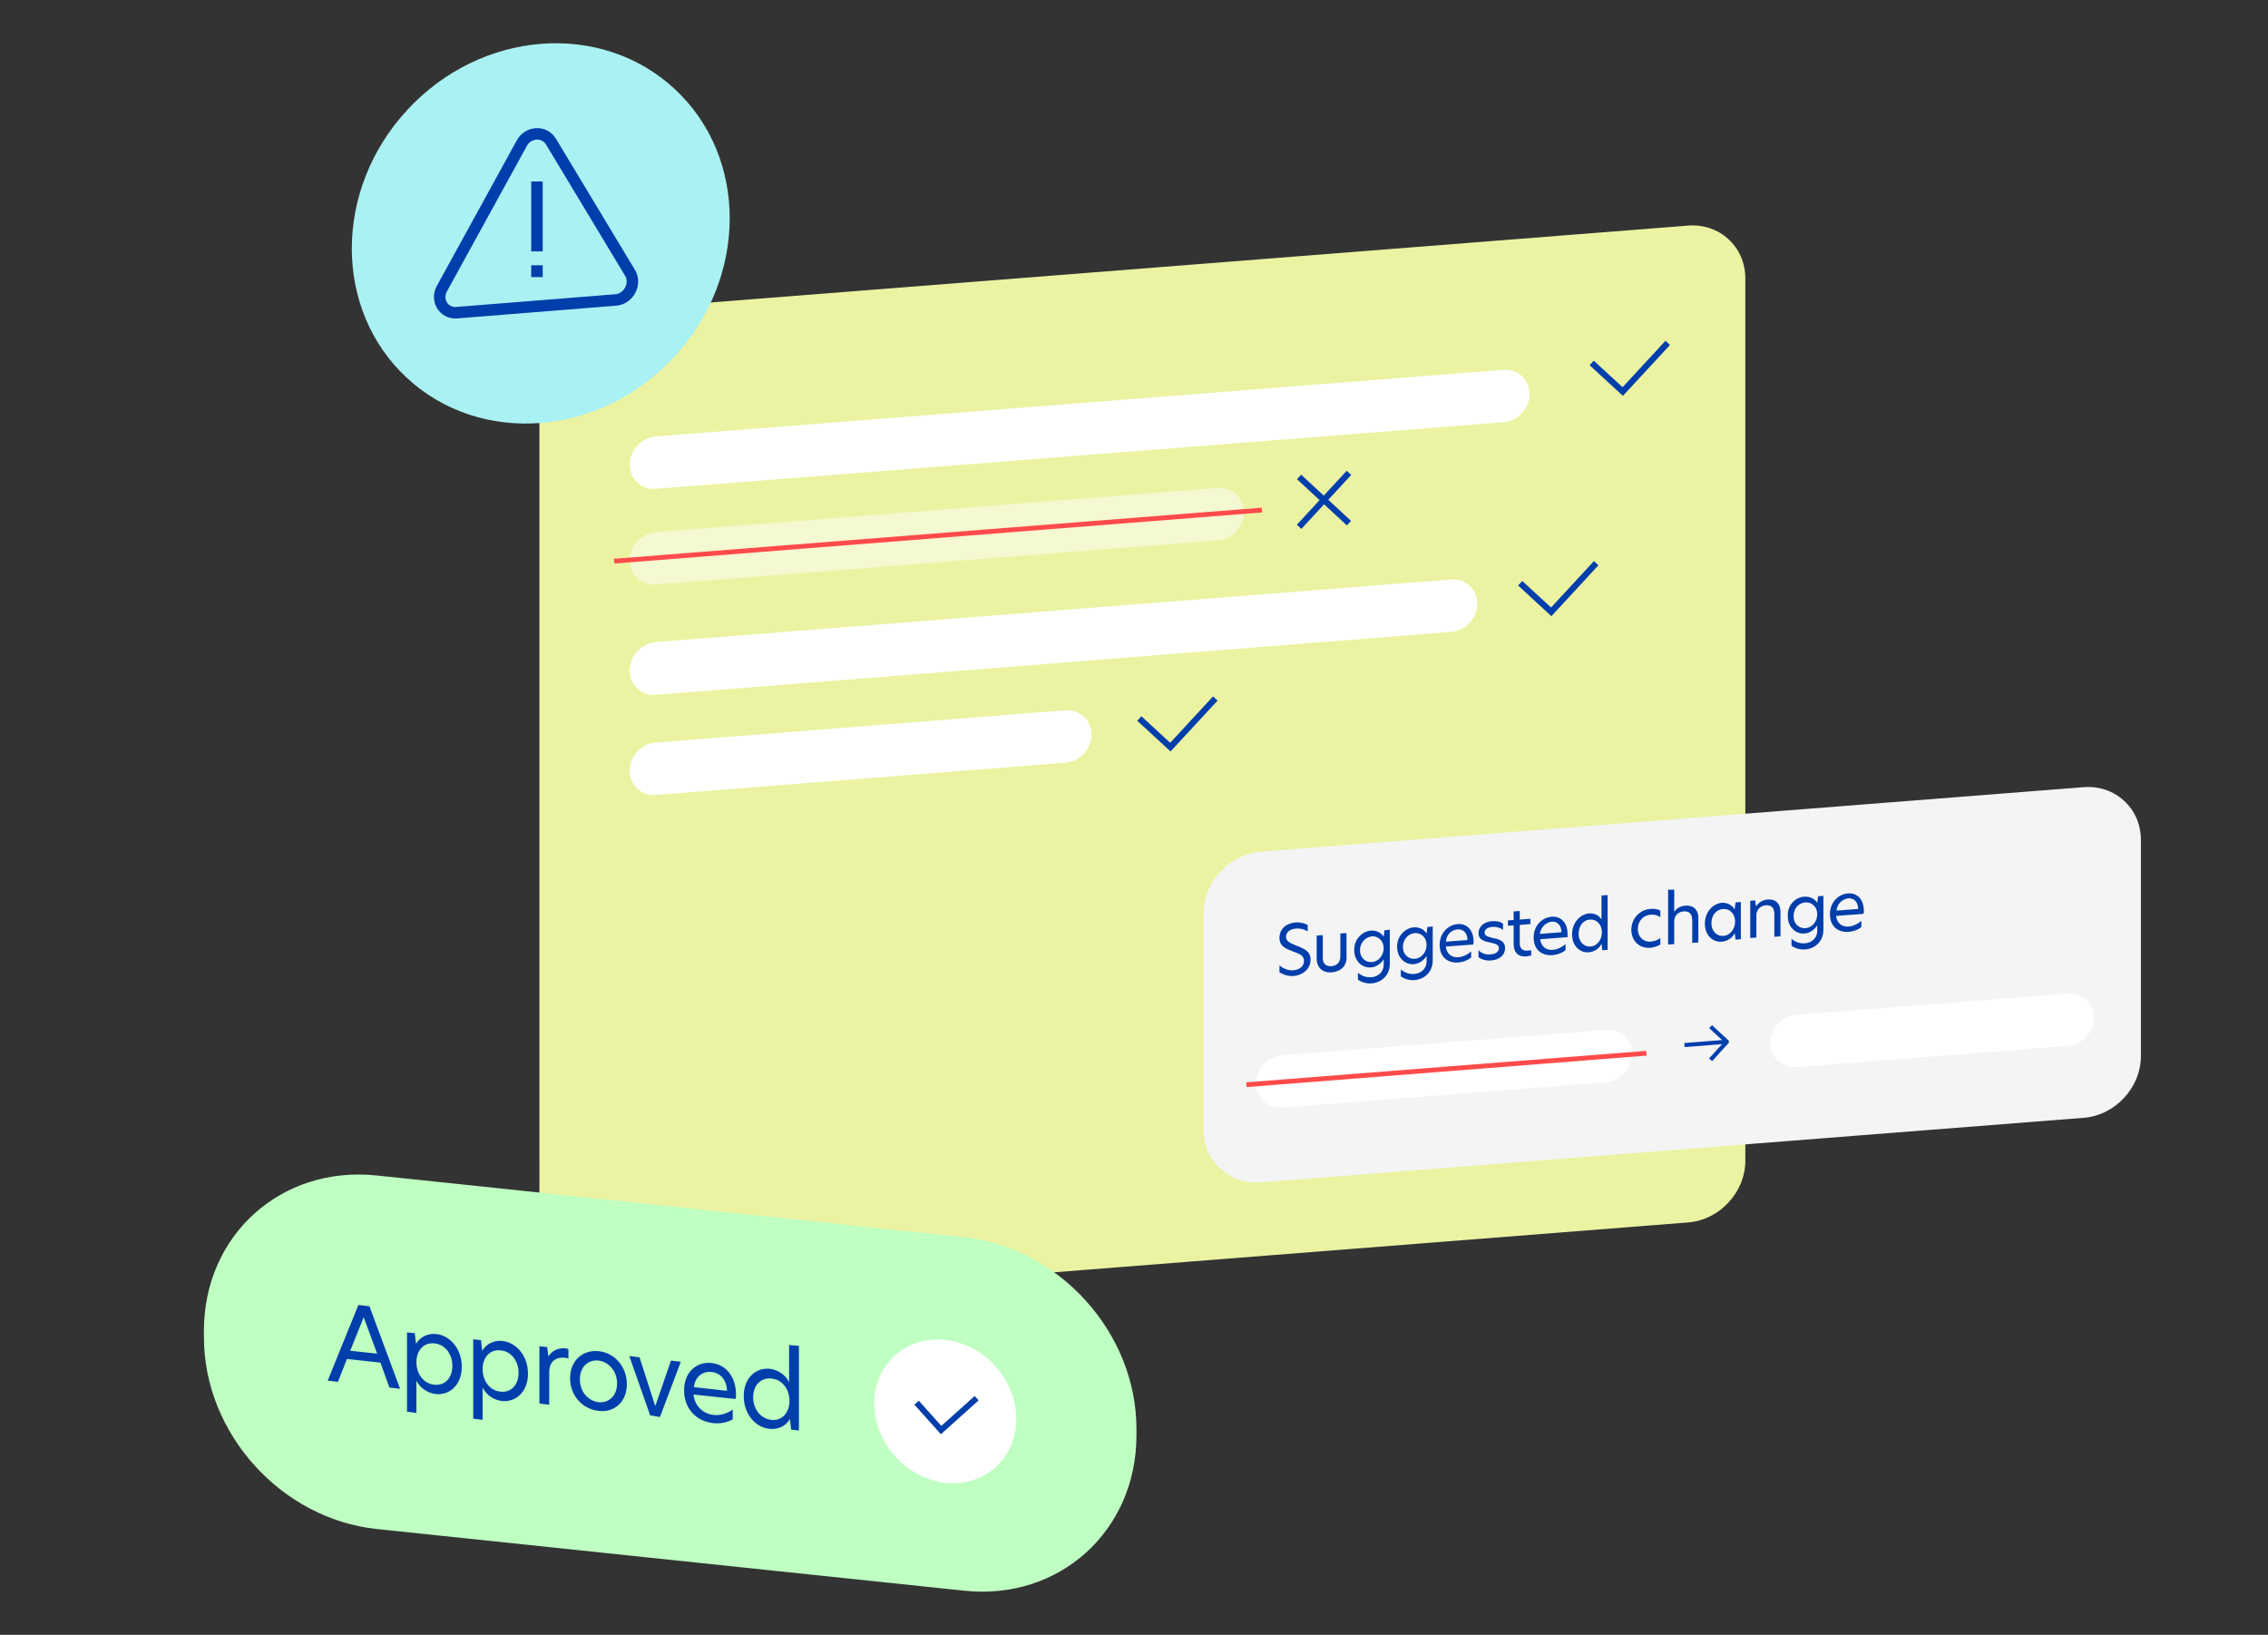
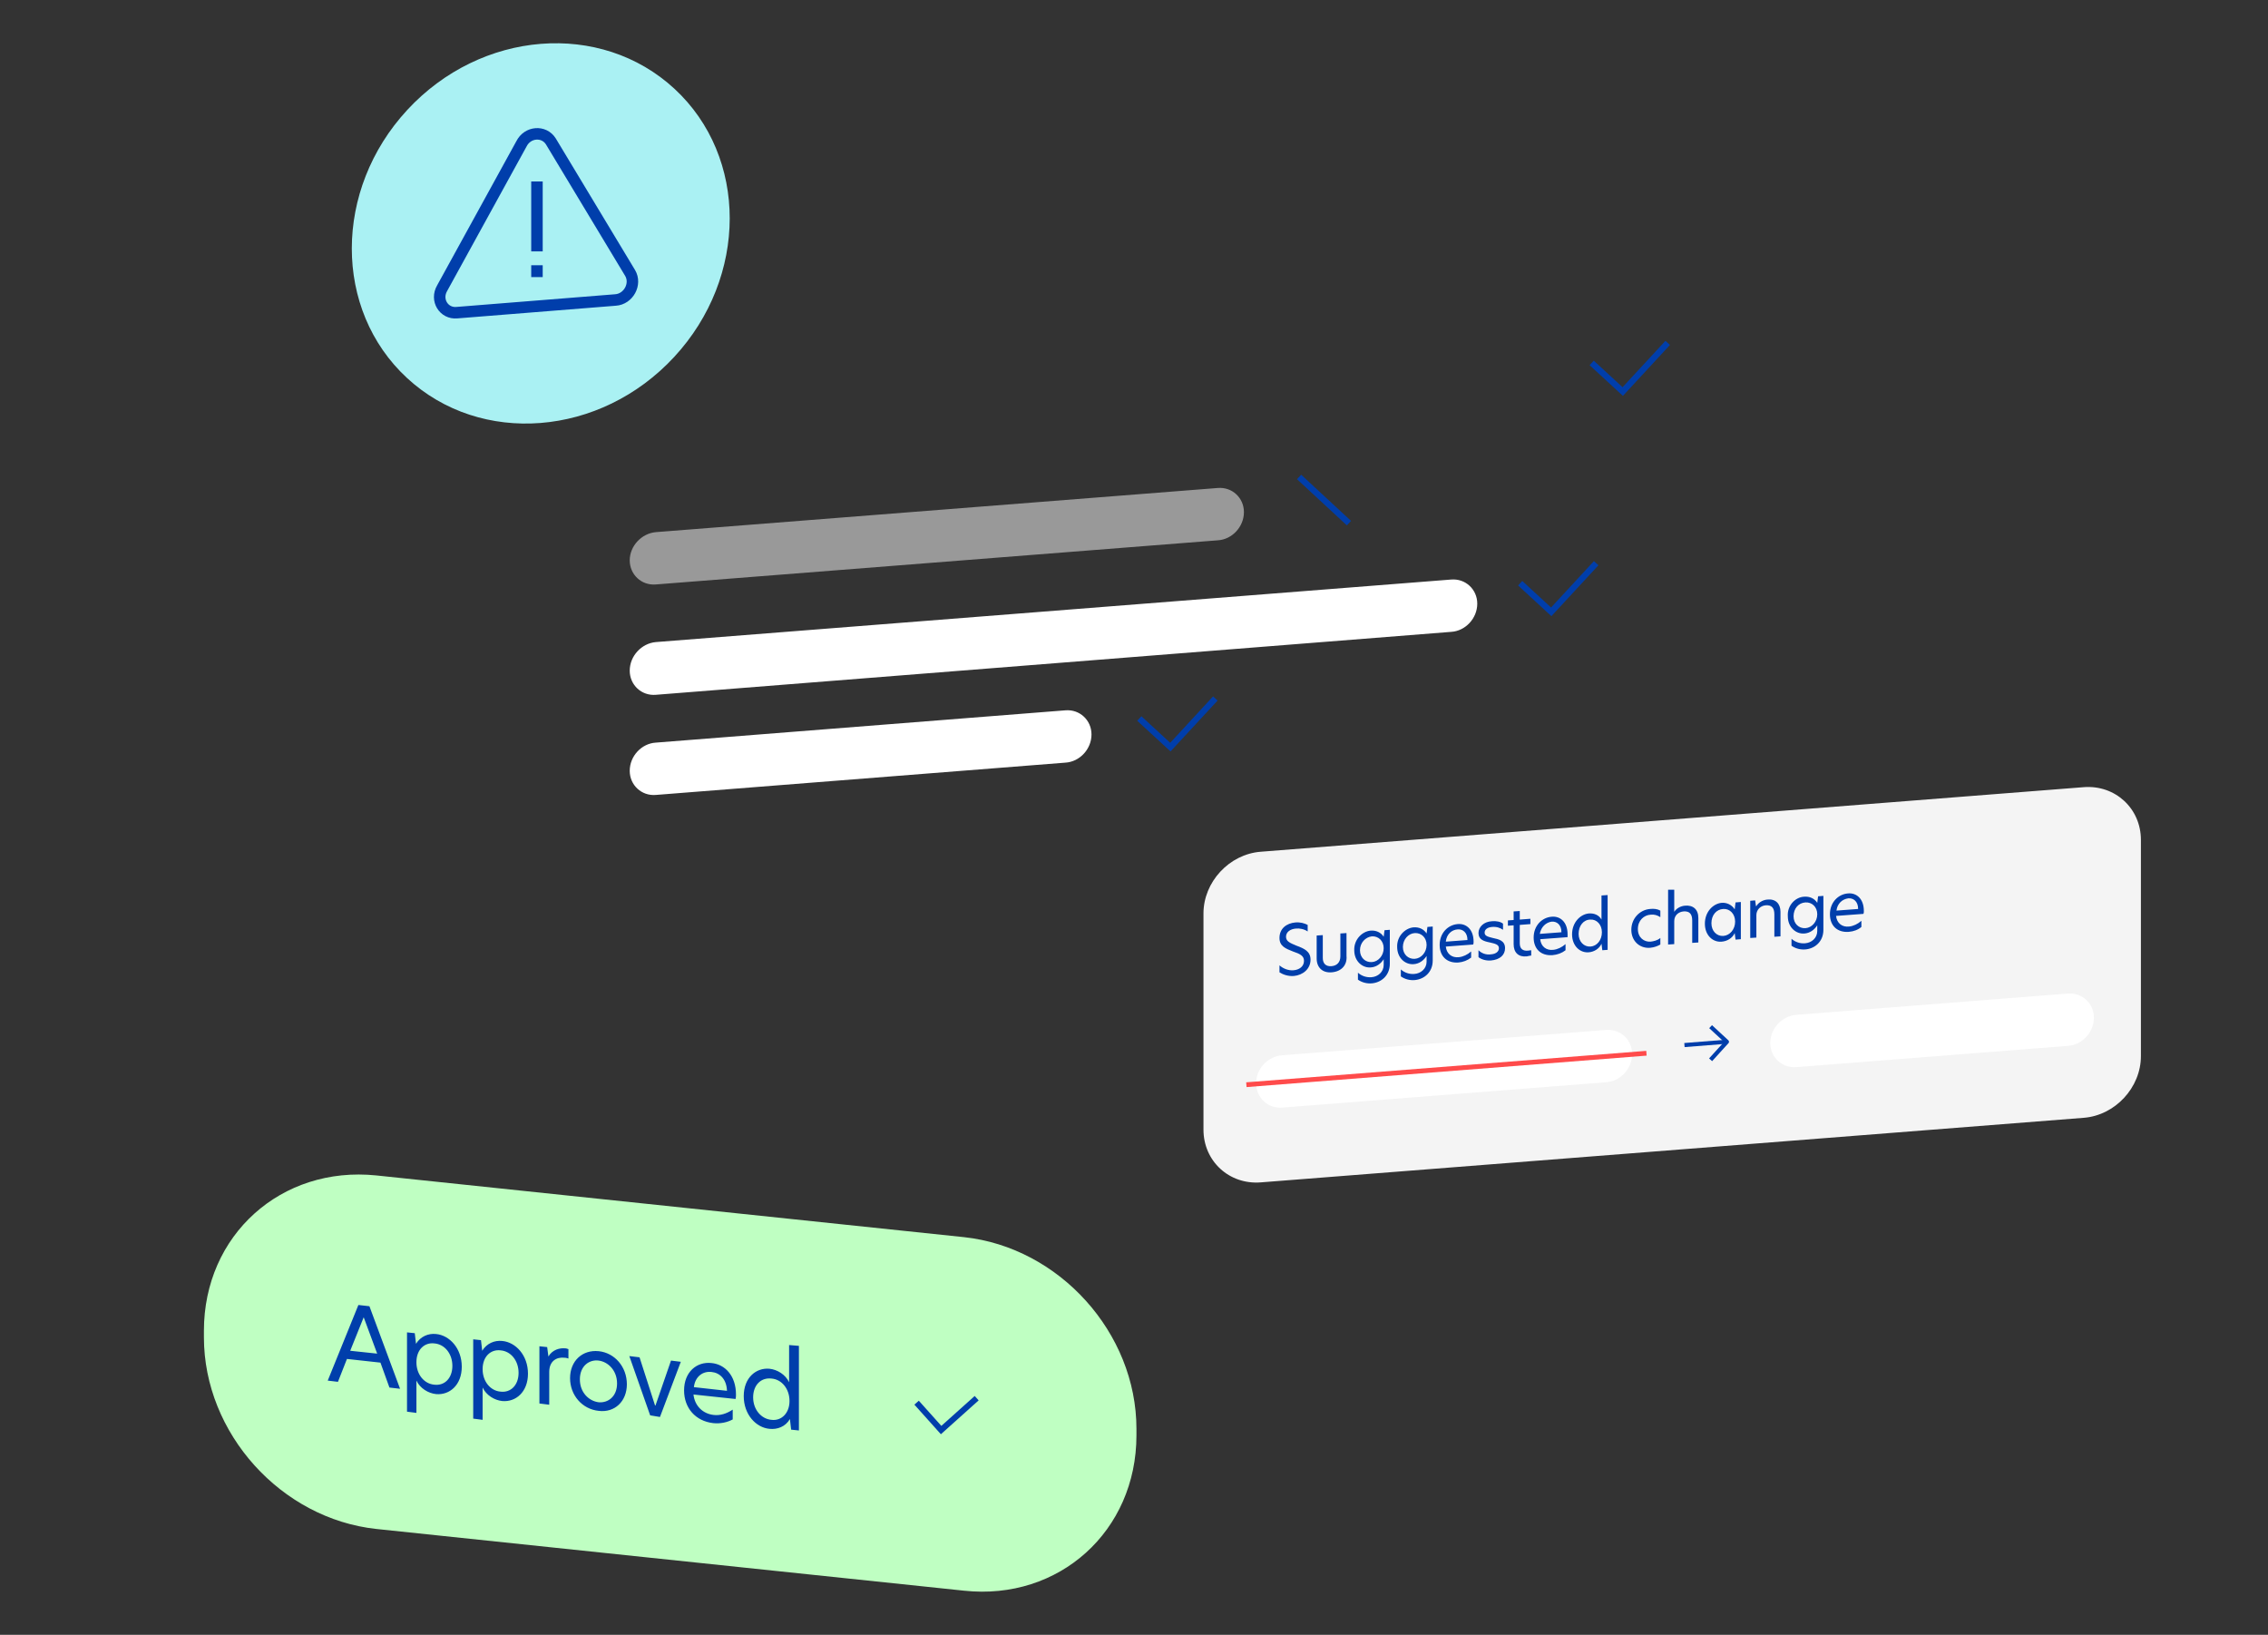
<svg xmlns="http://www.w3.org/2000/svg" version="1.1" id="Layer_1" x="0px" y="0px" viewBox="0 0 555 400" style="enable-background:new 0 0 555 400;" xml:space="preserve">
  <rect x="0" y="0" width="555" height="400" fill="#333333" stroke="none" />
  <style type="text/css">
	.st0{fill:#EBF3A3;}
	.st1{fill:#FFFFFF;}
	.st2{opacity:0.5;fill:#FFFFFF;enable-background:new    ;}
	.st3{fill:none;stroke:#003EAB;stroke-width:1.5;}
	.st4{fill:none;stroke:#FF4B4B;stroke-width:1.169;}
	.st5{fill:#F4F4F4;}
	.st6{fill:#003EAB;}
	.st7{fill:none;stroke:#003EAB;stroke-linejoin:round;}
	.st8{fill:#BFFFC2;}
	.st9{fill:none;stroke:#003EAB;stroke-width:1.447;}
	.st10{fill:#AAF1F3;}
	.st11{fill:none;stroke:#003EAB;stroke-width:2.812;stroke-linecap:square;stroke-linejoin:round;}
	.st12{fill:none;stroke:#003EAB;stroke-width:2.812;}
</style>
  <g>
-     <path class="st0" d="M146,76.2l267.1-21c7.7-0.6,14,5.2,14,12.9V284c0,7.7-6.3,14.5-14,15.1l-267.1,21c-7.7,0.6-14-5.2-14-12.9   V91.3C132,83.6,138.3,76.8,146,76.2z" />
-     <path class="st1" d="M160.5,106.8l207.4-16.3c3.5-0.3,6.4,2.4,6.4,5.9v0c0,3.6-2.9,6.7-6.4,6.9l-207.4,16.3   c-3.5,0.3-6.4-2.4-6.4-5.9v0C154.1,110.2,157,107.1,160.5,106.8z" />
    <path class="st2" d="M160.5,130.2L298,119.4c3.5-0.3,6.4,2.4,6.4,5.9v0c0,3.6-2.9,6.7-6.4,6.9l-137.5,10.8   c-3.5,0.3-6.4-2.4-6.4-5.9v0C154.1,133.6,157,130.5,160.5,130.2z" />
-     <path class="st1" d="M160.5,157.1l194.6-15.3c3.5-0.3,6.4,2.4,6.4,5.9v0c0,3.6-2.9,6.7-6.4,6.9L160.5,170c-3.5,0.3-6.4-2.4-6.4-5.9   v0C154.1,160.5,157,157.4,160.5,157.1z" />
+     <path class="st1" d="M160.5,157.1l194.6-15.3c3.5-0.3,6.4,2.4,6.4,5.9v0c0,3.6-2.9,6.7-6.4,6.9L160.5,170c-3.5,0.3-6.4-2.4-6.4-5.9   C154.1,160.5,157,157.4,160.5,157.1z" />
    <path class="st1" d="M160.5,181.7l100.2-7.9c3.5-0.3,6.4,2.4,6.4,5.9v0c0,3.6-2.9,6.7-6.4,6.9l-100.2,7.9c-3.5,0.3-6.4-2.4-6.4-5.9   v0C154.1,185,157,181.9,160.5,181.7z" />
    <path class="st3" d="M389.5,88.8l7.6,7l11-11.9" />
    <path class="st3" d="M372,142.7l7.6,7l11-11.9" />
    <path class="st3" d="M278.8,175.8l7.6,7l11-11.9" />
    <path class="st3" d="M317.9,116.7l12.2,11.3" />
-     <path class="st3" d="M330.1,115.7l-12.2,13.2" />
-     <line class="st4" x1="150.3" y1="137.3" x2="308.8" y2="124.8" />
    <path class="st5" d="M294.5,223.5c0-7.7,6.3-14.5,14-15.1l201.4-15.8c7.7-0.6,14,5.2,14,12.9v52.9c0,7.7-6.3,14.5-14,15.1   l-201.4,15.8c-7.7,0.6-14-5.2-14-12.9V223.5z" />
    <path class="st6" d="M317,225.7c1.2-0.1,2.2,0.2,3,0.6v1.6c-0.9-0.6-2-0.8-2.9-0.7c-1.3,0.1-2.4,0.8-2.4,2c0,1.1,0.9,1.5,2.6,2.2   c1.9,0.7,3.4,1.4,3.4,3.4c0,2.3-1.9,3.8-4.1,4c-1.5,0.1-2.7-0.4-3.5-0.9v-1.7c0.9,0.8,2.2,1.3,3.4,1.2c1.4-0.1,2.6-0.9,2.6-2.3   c0-1.2-0.9-1.7-2.7-2.3c-1.8-0.7-3.3-1.3-3.3-3.3C313.1,227.2,314.8,225.9,317,225.7z M325.9,237.9c-2.3,0.2-3.7-1.2-3.7-3.4v-5.6   l1.5-0.1v5.6c0,1.4,0.8,2.1,2.1,2c1.4-0.1,2.2-1,2.2-2.4v-5.6l1.5-0.1v5.6C329.7,236.1,328.3,237.7,325.9,237.9z M335.4,227.7   c1.3-0.1,2.5,0.4,3.2,1.5l0.2-1.6l1.3-0.1v8.3c0,2.9-2.1,4.6-4.4,4.8c-1.2,0.1-2.4-0.2-3.4-0.9v-1.7c0.9,0.8,2.1,1.2,3.3,1.1   c1.6-0.1,3-1.3,3-3v-1.4c-0.7,1.1-1.8,1.9-3.1,2c-2.1,0.2-4.1-1.5-4.1-4.2C331.3,229.9,333.3,227.9,335.4,227.7z M332.8,232.5   c0,1.8,1.3,3,2.9,2.9c1.6-0.1,2.9-1.6,2.9-3.4c0-1.8-1.3-3-2.9-2.9C334.1,229.3,332.8,230.7,332.8,232.5z M345.9,226.9   c1.3-0.1,2.5,0.4,3.2,1.5l0.2-1.6l1.3-0.1v8.3c0,2.9-2.1,4.6-4.4,4.8c-1.2,0.1-2.4-0.2-3.4-0.9v-1.7c0.9,0.8,2.1,1.2,3.3,1.1   c1.6-0.1,3-1.3,3-3v-1.4c-0.7,1.1-1.8,1.9-3.1,2c-2.1,0.2-4.1-1.5-4.1-4.2C341.8,229.1,343.8,227.1,345.9,226.9z M343.3,231.7   c0,1.8,1.3,3,2.9,2.9c1.6-0.1,2.9-1.6,2.9-3.4c0-1.8-1.3-3-2.9-2.9C344.6,228.4,343.3,229.9,343.3,231.7z M356.9,235.5   c-2.8,0.2-4.6-1.5-4.6-4.3c0-2.9,2-4.9,4.4-5.1c2.1-0.2,3.9,1.3,3.9,4.3c0,0.3,0,0.5-0.1,0.7l-6.7,0.5c0.2,1.8,1.5,2.8,3.2,2.6   c1-0.1,2.1-0.6,3-1.4v1.5C359.1,235,358,235.4,356.9,235.5z M353.8,230.4l5.3-0.4c0-1.9-1.2-2.7-2.4-2.6   C355.2,227.5,354,228.6,353.8,230.4z M365.1,225.4c1-0.1,2.1,0.1,2.7,0.6v1.5c-0.7-0.5-1.6-0.8-2.7-0.7c-1.1,0.1-1.8,0.6-1.8,1.4   c0,0.8,0.8,1,2,1.3c1.4,0.3,3,0.6,3,2.5c0,1.7-1.3,2.8-3.4,3c-1.2,0.1-2.3-0.2-3.1-0.8v-1.7c0.7,0.7,1.8,1.2,3.1,1   c1.2-0.1,1.9-0.7,1.9-1.5c0-0.9-0.9-1.1-2.2-1.4c-1.5-0.3-2.8-0.7-2.8-2.3C361.8,226.8,363.1,225.5,365.1,225.4z M371.9,222.9v2.1   l2.6-0.2v1.3l-2.6,0.2v4.5c0,1.4,0.8,1.9,2,1.8c0.2,0,0.5-0.1,0.8-0.1v1.3c-0.2,0-0.6,0.1-1.1,0.2c-2,0.2-3.2-0.9-3.2-3v-4.6   l-1.4,0.1v-1.3l1.4-0.1V223L371.9,222.9z M379.9,233.7c-2.8,0.2-4.6-1.5-4.6-4.3c0-2.9,2-4.9,4.4-5.1c2.1-0.2,3.9,1.3,3.9,4.3   c0,0.3,0,0.5,0,0.7l-6.7,0.5c0.2,1.8,1.5,2.8,3.2,2.6c1-0.1,2.1-0.6,3-1.4v1.5C382.2,233.2,381.1,233.6,379.9,233.7z M376.8,228.5   l5.3-0.4c0-1.9-1.2-2.7-2.4-2.6C378.3,225.7,377.1,226.8,376.8,228.5z M388.8,233c-2.1,0.2-4.1-1.5-4.1-4.4c0-2.9,2-4.9,4.1-5.1   c1.3-0.1,2.5,0.4,3.1,1.5v-5.9l1.5-0.1v13.4l-1.3,0.1l-0.2-1.6C391.4,232.1,390.1,232.9,388.8,233z M386.3,228.5   c0,1.9,1.3,3.2,2.9,3.1c1.6-0.1,2.8-1.6,2.8-3.5c0-1.9-1.3-3.2-2.8-3.1C387.5,225,386.3,226.5,386.3,228.5z M400.8,227.3   c0,2.1,1.5,3.2,3.1,3.1c0.8-0.1,1.7-0.3,2.4-0.9v1.6c-0.7,0.4-1.5,0.7-2.5,0.8c-2.6,0.2-4.6-1.7-4.6-4.4c0-2.7,2-4.9,4.6-5.1   c0.9-0.1,1.8,0,2.5,0.4v1.6c-0.8-0.5-1.5-0.7-2.4-0.6C402.3,223.9,400.8,225.2,400.8,227.3z M409.7,217.7v5.4l0,0   c0.5-0.8,1.5-1.4,2.6-1.5c2-0.2,3.3,0.9,3.3,3v6l-1.5,0.1v-5.5c0-1.6-0.7-2.3-2.1-2.2c-1.2,0.1-2.3,0.9-2.3,2.4v5.6l-1.5,0.1v-13.4   L409.7,217.7z M421.3,230.4c-2.1,0.2-4.1-1.5-4.1-4.4c0-2.9,2-4.9,4.1-5.1c1.3-0.1,2.5,0.5,3.2,1.6l0,0l0.2-1.7l1.3-0.1v9.1   l-1.3,0.1l-0.2-1.6l0,0C423.9,229.6,422.6,230.3,421.3,230.4z M418.8,225.9c0,1.9,1.3,3.2,2.9,3.1c1.6-0.1,2.9-1.6,2.9-3.5   c0-1.9-1.3-3.2-2.9-3.1C420,222.5,418.8,223.9,418.8,225.9z M432.5,220.1c2-0.2,3.2,1,3.2,3v6l-1.5,0.1v-5.5c0-1.6-0.7-2.3-2.1-2.2   c-1.3,0.1-2.3,1.1-2.3,2.4v5.5l-1.5,0.1v-9.1l1.2-0.1l0.2,1.4l0.1,0C430.2,221,431.2,220.2,432.5,220.1z M441.5,219.4   c1.3-0.1,2.5,0.4,3.2,1.5l0.2-1.6l1.3-0.1v8.3c0,2.9-2.1,4.6-4.4,4.8c-1.2,0.1-2.4-0.2-3.4-0.9v-1.7c0.9,0.8,2.1,1.2,3.3,1.1   c1.6-0.1,3-1.3,3-3v-1.4c-0.7,1.1-1.8,1.9-3.1,2c-2.1,0.2-4.1-1.5-4.1-4.2C437.3,221.6,439.3,219.5,441.5,219.4z M438.9,224.2   c0,1.8,1.3,3,2.9,2.9c1.6-0.1,2.9-1.6,2.9-3.4c0-1.8-1.3-3-2.9-2.9C440.1,220.9,438.9,222.3,438.9,224.2z M452.4,228   c-2.8,0.2-4.6-1.5-4.6-4.3c0-2.9,2-4.9,4.4-5.1c2.1-0.2,3.9,1.3,3.9,4.3c0,0.3,0,0.5-0.1,0.7l-6.7,0.5c0.2,1.8,1.5,2.8,3.2,2.6   c1-0.1,2.1-0.6,3-1.4v1.5C454.7,227.5,453.6,227.9,452.4,228z M449.4,222.8l5.3-0.4c0-1.9-1.2-2.7-2.4-2.6   C450.8,220,449.6,221.1,449.4,222.8z" />
    <path class="st1" d="M313.7,258.2L393,252c3.5-0.3,6.4,2.4,6.4,5.9l0,0c0,3.6-2.9,6.7-6.4,6.9l-79.2,6.2c-3.5,0.3-6.4-2.4-6.4-5.9   v0C307.3,261.6,310.2,258.5,313.7,258.2z" />
    <path class="st1" d="M439.6,248.3l66.4-5.2c3.5-0.3,6.4,2.4,6.4,5.9v0c0,3.6-2.9,6.7-6.4,6.9l-66.4,5.2c-3.5,0.3-6.4-2.4-6.4-5.9v0   C433.2,251.7,436,248.6,439.6,248.3z" />
    <line class="st4" x1="305" y1="265.4" x2="402.9" y2="257.7" />
    <path class="st7" d="M418.6,251.2l4,3.7l-4,4.4" />
    <path class="st7" d="M422.3,254.9l-10.1,0.8" />
    <path class="st8" d="M92.1,287.6l143.8,15.1c23.3,2.5,42.2,23.4,42.2,46.9v1.6c0,23.4-18.9,40.5-42.2,38L92.1,374.1   c-23.3-2.5-42.2-23.4-42.2-46.9v-1.6C49.9,302.2,68.8,285.2,92.1,287.6z" />
    <path class="st6" d="M97.9,339.8l-2.6-0.3l-2.2-6.1l-8.2-0.9l-2.2,5.6l-2.5-0.3l7.5-18.5l2.7,0.3L97.9,339.8z M85.7,330.5l6.6,0.7   l-3.3-8.9L85.7,330.5z M99.6,345.4V326l1.9,0.2l0.3,2.6c1.1-1.8,3-2.6,4.9-2.4c3.3,0.3,6.3,3.5,6.3,8c0,4.5-3,7-6.3,6.7   c-1.9-0.2-3.9-1.4-4.8-3.3v7.9L99.6,345.4z M101.9,333.3c0,3,1.9,5.3,4.4,5.5c2.5,0.3,4.4-1.6,4.4-4.6c0-3-1.9-5.3-4.4-5.5   C103.9,328.4,101.9,330.2,101.9,333.3z M115.8,347.1v-19.4l1.9,0.2l0.3,2.6c1.1-1.8,3-2.6,4.9-2.4c3.3,0.3,6.3,3.5,6.3,8   c0,4.5-3,7-6.3,6.7c-1.9-0.2-3.9-1.4-4.8-3.3v7.9L115.8,347.1z M118.1,335c0,3,1.9,5.3,4.4,5.5c2.5,0.3,4.4-1.6,4.4-4.6   c0-3-1.9-5.3-4.4-5.5C120.1,330.1,118.1,331.9,118.1,335z M132,343.4v-14l1.9,0.2l0.3,2.3l0,0c1-1.7,2.8-2.1,4-2   c0.4,0,0.6,0.1,0.9,0.2v2.3c-0.3-0.1-0.6-0.2-1-0.2c-1.9-0.2-3.7,0.8-3.7,3.5v8L132,343.4z M146.5,345.2c-4-0.4-7-3.8-7-8   c0-4.2,3-7,7-6.6c3.9,0.4,6.9,3.8,6.9,8.1C153.4,342.9,150.4,345.7,146.5,345.2z M141.9,337.5c0,3.2,2.2,5.3,4.6,5.6   c2.3,0.2,4.5-1.4,4.5-4.6c0-3.2-2.2-5.3-4.5-5.6C144.2,332.6,141.9,334.2,141.9,337.5z M159.1,346.3l-5.1-14.5l2.5,0.3l3.8,11.8   l0.1,0l3.8-11l2.4,0.3l-5.1,13.5L159.1,346.3z M174.5,348.2c-4.3-0.5-7.1-3.7-7.1-8c0-4.5,3.1-7.1,6.7-6.7c3.3,0.3,6,3.1,6,7.7   c0,0.4,0,0.7-0.1,1.1l-10.3-1.1c0.3,2.8,2.3,4.7,4.9,5c1.6,0.2,3.2-0.3,4.7-1.3v2.4C178,348,176.3,348.4,174.5,348.2z M169.8,339.4   l8.1,0.9c-0.1-2.9-1.8-4.4-3.7-4.6C172,335.4,170.1,336.8,169.8,339.4z M188.3,349.6c-3.3-0.3-6.3-3.5-6.3-8c0-4.5,3-7,6.3-6.7   c1.9,0.2,3.9,1.4,4.8,3.3v-9.1l2.4,0.2v20.7l-1.9-0.2l-0.3-2.6C192.2,349.1,190.2,349.8,188.3,349.6z M184.3,341.9   c0,3,2,5.3,4.5,5.5c2.4,0.3,4.4-1.6,4.4-4.6c0-3-1.9-5.3-4.4-5.5C186.2,337,184.3,338.9,184.3,341.9z" />
-     <ellipse transform="matrix(0.743 -0.669 0.669 0.743 -171.618 243.562)" class="st1" cx="231.4" cy="345.3" rx="16.5" ry="18.4" />
    <path class="st9" d="M224.3,343.2l6,6.7l8.7-7.8" />
    <ellipse transform="matrix(0.679 -0.734 0.734 0.679 0.587 115.447)" class="st10" cx="132.3" cy="57.1" rx="48.2" ry="44.5" />
    <path class="st11" d="M131.4,60.1V45.8 M131.4,66.3v0.1" />
    <path class="st12" d="M134.8,34.6l19.4,32.2c1.6,2.7-0.4,6.4-3.6,6.6l-38.8,3.1c-3.2,0.3-5.3-3.1-3.6-6l19.4-35.3   C129.1,32.2,133.1,31.9,134.8,34.6z" />
  </g>
</svg>